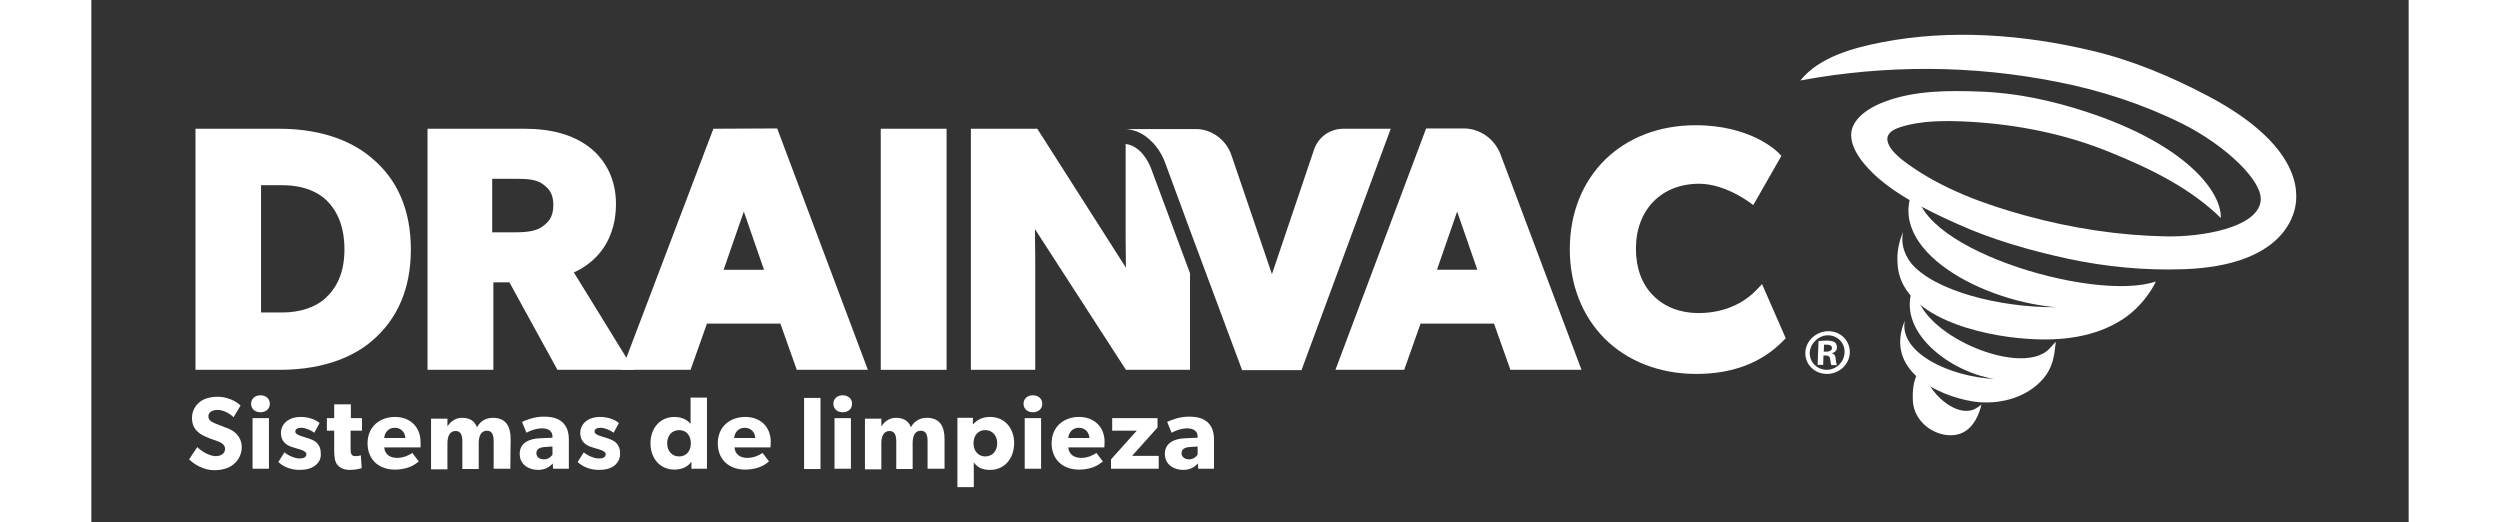
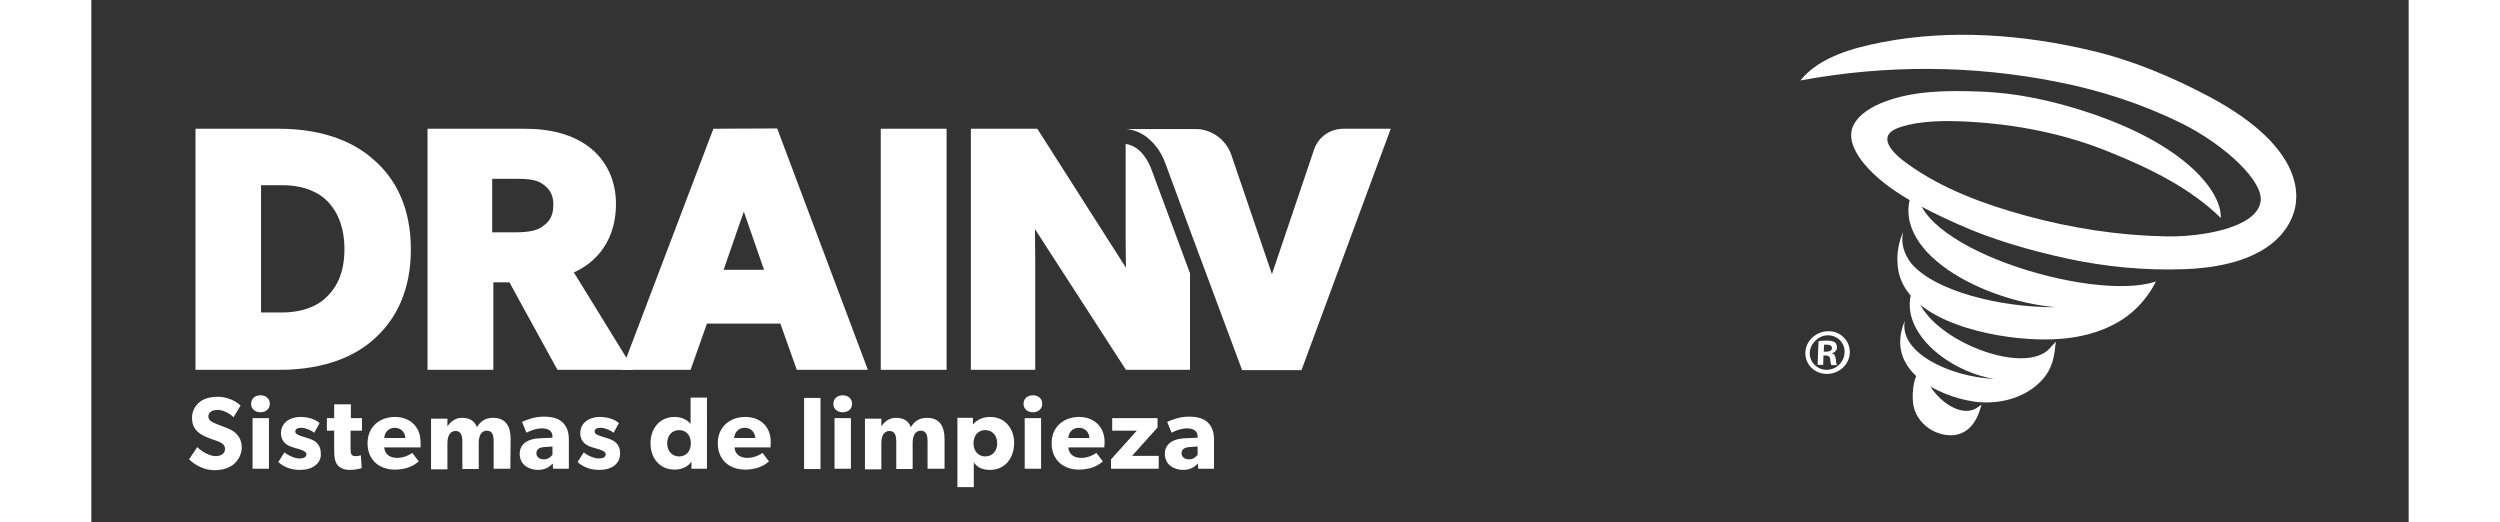
<svg xmlns="http://www.w3.org/2000/svg" version="1.1" id="Calque_1" x="0px" y="0px" viewBox="0 0 792 178.4" enable-background="new 0 0 792 178.4" xml:space="preserve" width="273px" height="57px">
  <rect x="0" y="0" width="792" height="178.4" fill="#333333" stroke="none" />
  <g>
    <path fill="#FFFFFF" d="M705.6,96.2c-21.6,7.4-86.1-12.3-81.4-33.6c0-0.2-0.2-0.3-0.3-0.1c-12.8,21.1,19.9,40,47.4,42.5   c-19.2,0.1-41.5-5.6-49.4-15.1c-2.4-3.2-3.5-6.8-2.7-10.6c-1.6,3.8-2.1,7.3-1.9,10.4c0.5,18.7,28.8,25.1,44.4,26.1   c11.2,0.8,23.1-0.4,32.9-6.9C702.5,103.5,705.6,96.2,705.6,96.2" />
    <path fill="#FFFFFF" d="M723.6,32.9c-12.7-6.7-26-12.3-40-15.6c-23.2-5.5-47.9-7.4-71.4-2.9c-9.8,1.9-21.6,5-28.1,13.1   c29.2-5.4,58.8-5.3,87.9,0.5c14.8,2.9,29.2,7.6,42.7,14.3c14.9,7.5,27.8,19.8,26.7,26.6C740,78,720.9,81,709.3,80.8   c-16.4-0.3-32.5-2.8-48.2-7.1c-14.2-3.9-28.5-9.1-40.5-17.8c-4.5-3.2-11.3-9.5-2.5-12.4c7.4-2.4,15.9-2.3,23.6-1.9   c16.5,0.9,33.1,4.2,48.4,10.5c14.1,5.7,27.5,12.4,37.7,22.4c0.3-9-12-25.1-45.7-36.2c-11.9-3.9-24.2-6.6-36.7-7   c-10.6-0.4-22.2-0.4-32.3,3.4c-4.1,1.5-8.9,4.1-10.9,8.2c-2.2,4.6,1,9.9,3.9,13.3c7.7,9.2,21.1,15.6,31.8,20.4   c12,5.4,24.7,9,37.5,11.8c13.1,2.8,26.5,4.1,40,3.6c32-1.2,36.6-16.7,37.6-20.2C753.8,68.5,758.1,51.2,723.6,32.9" />
    <path fill="#FFFFFF" d="M669.2,119.2c-10.1,10.6-48.9-6.7-45.4-22.8c0-0.1-0.1-0.2-0.2-0.1c-8.5,15.2,10.2,30.5,26.7,33.2   c-15-0.7-32.6-8.9-30.5-19.9c-7.1,17,11.3,25.7,23.3,27.6c7,1.1,15.5-0.3,21.6-5.4c3.8-3.2,5.6-6.6,6.3-11.6   c0.1-1.1,0.4-3.4,0.4-3.4S669.7,118.6,669.2,119.2" />
    <path fill="#FFFFFF" d="M643,140.1c-5,1.6-10.7-2.9-13.5-6.6c-1.1-1.5-4-6.5-4-6.5c-2.5,0.3-3.3,6.4-2.9,10.6   c0.6,5.9,5.8,10.5,11.7,11.1c6.8,0.7,10.3-4.5,11.7-10.5C646.1,138.2,644.3,139.7,643,140.1" />
    <path fill="#FFFFFF" d="M64.1,44H35.6l0,82.4h28.7c16.4,0,26.2-5.3,31.5-9.8c8.9-7.5,13.4-18.1,13.4-31.3c0-13.4-4.5-24-13.5-31.4   C90.4,49.4,80.6,44,64.1,44 M57.9,63.3h7.4c8.3,0,12.9,3.1,14.9,5c4.2,4,6.3,9.7,6.3,16.9c0,7.2-2.1,12.6-6.3,16.5l0,0   c-3.4,3.3-8.8,5.1-15,5.1h-7.2V63.3z" />
    <rect x="269.8" y="44" fill="#FFFFFF" width="22.5" height="82.4" />
-     <path fill="#FFFFFF" d="M456.2,43.9l-31,82.5h23.5l5.6-15.8h25.1l5.6,15.8h24.3l-27.7-73.7c-2-5.2-7-8.8-12.5-8.8H456.2z    M473.7,92.2h-13.8l6.9-19.9L473.7,92.2z" />
-     <path fill="#FFFFFF" d="M568.9,99.3c-2.8,2.9-9.1,7.7-19.7,7.7c-6.1,0-11.6-2.1-15.4-6c-3.9-3.9-5.9-9.4-5.9-16   c0-13.3,8.7-22.2,21.6-22.2c9.6,0,18.5,7.3,18.5,7.3l9.6-16.8l-0.9-1c-0.4-0.4-9.3-9.5-28.4-9.5c-25.3,0-43,17.4-43,42.4   c0,12,4.2,22.8,11.9,30.5c7.8,7.8,18.9,12.1,31.3,12.1c12.4,0,22.4-3.8,29.7-11.3l0.9-0.9L571,97.1L568.9,99.3z" />
    <path fill="#FFFFFF" d="M164.9,93.1l7.4,12l13.1,21.3h-4.3h-21.8l-11.7-21.3l-4.7-8.6h-5.5v8.6v21.3h-22.5v-21.3l0-61.1h33   c9.3,0,16.4,2,21.9,6c6.1,4.5,9.5,11.5,9.5,19.6C179.3,84.7,169.9,90.9,164.9,93.1 M136.9,79.4h7.9c4.8,0,7.5-0.6,9.4-2   c1.8-1.3,3.7-3,3.7-7.3c0-3.3-1-5.3-3.5-7.1c-2.1-1.6-5-1.9-9.3-1.9h-8.1V79.4z" />
    <path fill-rule="evenodd" clip-rule="evenodd" fill="#FFFFFF" d="M593.7,113.2L593.7,113.2c-4.2,0-7.8,3.3-7.9,7.3   c-0.1,4.1,3.2,7.3,7.4,7.3c4.2,0,7.7-3.3,7.8-7.3C601.1,116.5,597.9,113.2,593.7,113.2 M593.5,114.6L593.5,114.6   c3.3,0,5.9,2.6,5.7,5.9c-0.1,3.3-2.9,5.9-6.1,5.9c-3.2,0-5.9-2.6-5.8-5.9C587.5,117.3,590.4,114.6,593.5,114.6 M591.9,124.8   l0.1-3.3h0.8c0.9,0,1.4,0.4,1.5,1.2c0.1,1.1,0.2,1.8,0.4,2.1h1.9c-0.1-0.3-0.3-0.7-0.4-2c-0.1-1.2-0.5-1.9-1.3-2l0-0.1   c0.9-0.2,1.7-0.9,1.7-1.9c0-0.8-0.2-1.4-0.7-1.8c-0.6-0.4-1.4-0.6-2.9-0.6c-1.3,0-2,0.1-2.7,0.2l-0.3,8.1H591.9z M592.1,120.1   l0.1-2.3c0.2,0,0.5,0,1,0c1.2,0,1.7,0.5,1.7,1.2c0,0.8-0.9,1.2-1.9,1.2H592.1z" />
    <path fill="#FFFFFF" d="M265.4,126.4h-24.3l-5.6-15.8h-25.1l-5.6,15.8h-19.7h-3.8L212.6,44l21.8-0.1L265.4,126.4z M223,72.3   l-6.9,19.9h13.8L223,72.3z" />
    <path fill="#FFFFFF" d="M428,44c-4.7,0-8.6,2.8-10.1,7.1l-14.4,42.6l-13.9-40.8c-1.8-5.2-6.8-8.8-12.1-8.8h-1.9h-22   c3.5,0.3,6.3,1.8,8.5,4c0.6,0.5,1.1,1.1,1.6,1.7c1.5,1.8,2.6,3.9,3.4,6.1l8.4,22.8l17.8,47.8h20.3L444.1,44H428z" />
    <path fill="#FFFFFF" d="M362.2,57.6c-0.9-2.4-3.6-7.7-8.7-8.4v32.3c0,3.5,0.1,7.2,0.1,10L323.3,44h-22.7l0,82.4h22V89   c0-3.6-0.1-7.4-0.1-10.7l31.1,48.1h21.9v-33L362.2,57.6z" />
  </g>
  <g>
    <path fill="#FFFFFF" d="M48.6,158.7c-1.7,1.4-4,2-6.6,2c-3.5,0-6.6-1.8-8.6-3.7l2.8-4.2c1.8,1.8,4.5,3.1,6.3,3.1s3.2-0.9,3.2-2.5   c0-1.7-1.8-2.3-2.8-2.7c-1.1-0.4-2.9-1-3.7-1.4c-0.6-0.3-1.8-0.7-2.9-1.8c-1.1-1-1.9-2.4-1.9-4.7s1.1-4.1,2.5-5.3s3.6-1.9,6.4-1.9   s6,1.3,7.7,3l-2.4,4c-1.4-1.4-3.6-2.5-5.4-2.5c-1.8,0-3.2,0.7-3.2,2.2s1.4,2,2.5,2.5c1.1,0.4,2.8,1.1,3.6,1.4   c0.7,0.2,2.3,0.9,3.4,2c1,1,1.9,2.5,1.9,4.7C51.4,155.2,50.3,157.3,48.6,158.7" />
    <path fill="#FFFFFF" d="M57.8,140.9c-1.9,0-3.2-1.2-3.2-2.9s1.3-2.9,3.2-2.9s3.2,1.2,3.2,2.9S59.7,140.9,57.8,140.9 M60.7,160.2   h-5.6v-17.3h5.6V160.2z" />
    <path fill="#FFFFFF" d="M76.5,159.1c-1.3,1-3,1.5-5.3,1.5c-2.6,0-5.3-0.8-7.3-2.7l2.1-3.3c1.4,1.2,3.7,2.1,5.1,2.1s2.4-0.4,2.4-1.5   s-2.5-1.7-3.2-1.9s-1.7-0.5-2.5-0.8c-0.8-0.4-3-1.4-3-4.5c0-3.4,3-5.5,6.6-5.5s5.7,1.3,6.6,2.1l-1.8,3.3c-1-0.8-3-1.7-4.4-1.7   c-1.3,0-2.1,0.4-2.1,1.3c0,0.9,1.3,1.3,2.5,1.7s1.7,0.5,2.5,0.8s1.7,0.7,2.3,1.3c0.6,0.6,1.4,1.7,1.4,3.5   C78.6,156.7,77.8,158.1,76.5,159.1" />
    <path fill="#FFFFFF" d="M92.4,147.2h-3.8v6.2c0,1.5,0.2,1.8,0.5,2.1c0.2,0.3,0.6,0.4,1.3,0.4c0.9,0,1.7-0.3,1.7-0.3l0.3,4.4   c-0.4,0.1-2,0.6-4,0.6s-3.3-0.6-4.2-1.6c-0.9-1-1.2-2.5-1.2-5.1v-6.7h-2.5v-4.3H83v-4.7h5.7v4.7h3.8v4.3H92.4z" />
    <path fill="#FFFFFF" d="M112.5,152.9h-12.4c0.2,2.5,2.1,3.6,4.4,3.6s4.2-1,5.2-1.7l2.2,2.9c-0.6,0.4-2.8,2.8-8.2,2.8   c-5.3,0-9.3-3.3-9.3-9s4.2-9,9.4-9c5.1,0,8.7,3.4,8.7,8.5C112.6,151.9,112.5,152.9,112.5,152.9 M107.3,149.7c0-1.6-1.2-3.5-3.6-3.5   c-2.3,0-3.5,1.8-3.6,3.5H107.3z" />
    <path fill="#FFFFFF" d="M143.2,160.2h-5.7v-9.4c0-1.9-0.4-3.6-2.3-3.6c-2,0-2.8,1.8-2.8,4.2v8.9h-5.6v-9.4c0-2.1-0.5-3.6-2.3-3.6   c-2,0-2.8,1.8-2.8,4.2v8.9h-5.6v-17.3h5.6v2.5h0.1c0.9-1.4,2.6-2.8,4.8-2.8c2.4,0,4.3,0.8,5.2,3.2c1.2-2.1,3-3.2,5.5-3.2   c4.4,0,6,3,6,7.2L143.2,160.2L143.2,160.2z" />
    <path fill="#FFFFFF" d="M163.2,160.2h-5.4l-0.1-1.8c-0.7,0.7-2.1,2.2-5,2.2c-3.1,0-6.3-1.7-6.3-5.5c0-3.9,3.6-5.2,6.8-5.3l4.4-0.2   v-0.4c0-1.8-1.3-2.8-3.6-2.8c-2.2,0-4.4,1-5.3,1.5l-1.5-3.7c1.5-0.7,4.2-1.8,7.4-1.8s5.1,0.7,6.5,2c1.3,1.3,2.1,3,2.1,5.9   L163.2,160.2L163.2,160.2z M157.6,152.6l-2.8,0.2c-1.7,0.1-2.7,0.8-2.7,2.1s1.1,2.1,2.6,2.1s2.5-1,2.9-1.6V152.6z" />
    <path fill="#FFFFFF" d="M178.8,159.1c-1.3,1-3,1.5-5.3,1.5c-2.6,0-5.3-0.8-7.3-2.7l2.1-3.3c1.4,1.2,3.7,2.1,5.1,2.1   c1.4,0,2.4-0.4,2.4-1.5s-2.5-1.7-3.2-1.9s-1.7-0.5-2.5-0.8c-0.8-0.4-3-1.4-3-4.5c0-3.4,3-5.5,6.6-5.5s5.7,1.3,6.6,2.1l-1.8,3.3   c-1-0.8-3-1.7-4.4-1.7c-1.3,0-2.1,0.4-2.1,1.3c0,0.9,1.3,1.3,2.5,1.7s1.7,0.5,2.5,0.8s1.7,0.7,2.3,1.3s1.4,1.7,1.4,3.5   C180.8,156.7,180,158.1,178.8,159.1" />
    <path fill="#FFFFFF" d="M210.4,160.2h-5.3v-2.3H205c-1.3,1.8-3.4,2.6-5.7,2.6c-5,0-8.2-3.9-8.2-9s3.2-9,8.2-9   c3.2,0,4.9,1.6,5.5,2.4v-9h5.6V160.2z M200.9,147c-2.4,0-4.1,1.8-4.1,4.5s1.7,4.5,4.1,4.5c2.4,0,4-1.8,4-4.5S203.3,147,200.9,147" />
    <path fill="#FFFFFF" d="M232.1,152.9h-12.3c0.2,2.5,2.1,3.6,4.4,3.6c2.3,0,4.2-1,5.2-1.7l2.2,2.9c-0.6,0.4-2.8,2.8-8.2,2.8   c-5.3,0-9.3-3.3-9.3-9s4.2-9,9.4-9s8.7,3.4,8.7,8.5C232.2,151.9,232.1,152.9,232.1,152.9 M226.9,149.7c0-1.6-1.2-3.5-3.6-3.5   c-2.3,0-3.5,1.8-3.6,3.5H226.9z" />
    <rect x="243.6" y="136" fill="#FFFFFF" width="5.6" height="24.3" />
    <path fill="#FFFFFF" d="M256.8,140.9c-1.9,0-3.2-1.2-3.2-2.9s1.3-2.9,3.2-2.9c1.9,0,3.2,1.2,3.2,2.9S258.7,140.9,256.8,140.9    M259.6,160.2H254v-17.3h5.6V160.2z" />
    <path fill="#FFFFFF" d="M291.5,160.2h-5.7v-9.4c0-1.9-0.4-3.6-2.3-3.6c-2,0-2.8,1.8-2.8,4.2v8.9h-5.6v-9.4c0-2.1-0.5-3.6-2.3-3.6   c-2,0-2.8,1.8-2.8,4.2v8.9h-5.6v-17.3h5.6v2.5h0.1c0.9-1.4,2.6-2.8,4.8-2.8c2.4,0,4.3,0.8,5.2,3.2c1.2-2.1,3-3.2,5.5-3.2   c4.4,0,6,3,6,7.2v10.2H291.5z" />
    <path fill="#FFFFFF" d="M307.1,160.6c-2.6,0-4.4-0.9-5.5-2.6v8.5H296v-23.7h5.3v2.2h0.1c1.3-1.5,3.1-2.5,5.8-2.5c5,0,8.2,3.9,8.2,9   C315.3,156.7,312.2,160.6,307.1,160.6 M305.5,147c-2.4,0-4,1.8-4,4.5s1.7,4.5,4,4.5c2.4,0,4.1-1.8,4.1-4.5S307.9,147,305.5,147" />
    <path fill="#FFFFFF" d="M321.8,140.9c-1.9,0-3.2-1.2-3.2-2.9s1.3-2.9,3.2-2.9s3.2,1.2,3.2,2.9S323.7,140.9,321.8,140.9    M324.6,160.2H319v-17.3h5.6V160.2z" />
    <path fill="#FFFFFF" d="M346.2,152.9h-12.3c0.2,2.5,2.1,3.6,4.4,3.6s4.2-1,5.2-1.7l2.2,2.9c-0.6,0.4-2.8,2.8-8.2,2.8   c-5.3,0-9.3-3.3-9.3-9s4.2-9,9.4-9c5.1,0,8.7,3.4,8.7,8.5C346.3,151.9,346.2,152.9,346.2,152.9 M341.1,149.7c0-1.6-1.2-3.5-3.6-3.5   c-2.3,0-3.5,1.8-3.6,3.5H341.1z" />
    <polygon fill="#FFFFFF" points="364.8,160.2 348.5,160.2 348.5,157 357.3,147.2 348.9,147.2 348.9,142.9 364.4,142.9 364.4,146.1    355.7,155.8 364.8,155.8  " />
    <path fill="#FFFFFF" d="M383.7,160.2h-5.4l-0.1-1.8c-0.7,0.7-2.1,2.2-5,2.2c-3.1,0-6.3-1.7-6.3-5.5c0-3.9,3.6-5.2,6.8-5.3l4.4-0.2   v-0.4c0-1.8-1.3-2.8-3.6-2.8c-2.2,0-4.4,1-5.3,1.5l-1.5-3.7c1.5-0.7,4.2-1.8,7.4-1.8c3.2,0,5.1,0.7,6.5,2c1.3,1.3,2.1,3,2.1,5.9   V160.2z M378.1,152.6l-2.8,0.2c-1.7,0.1-2.7,0.8-2.7,2.1s1.1,2.1,2.6,2.1s2.5-1,2.9-1.6V152.6z" />
  </g>
</svg>